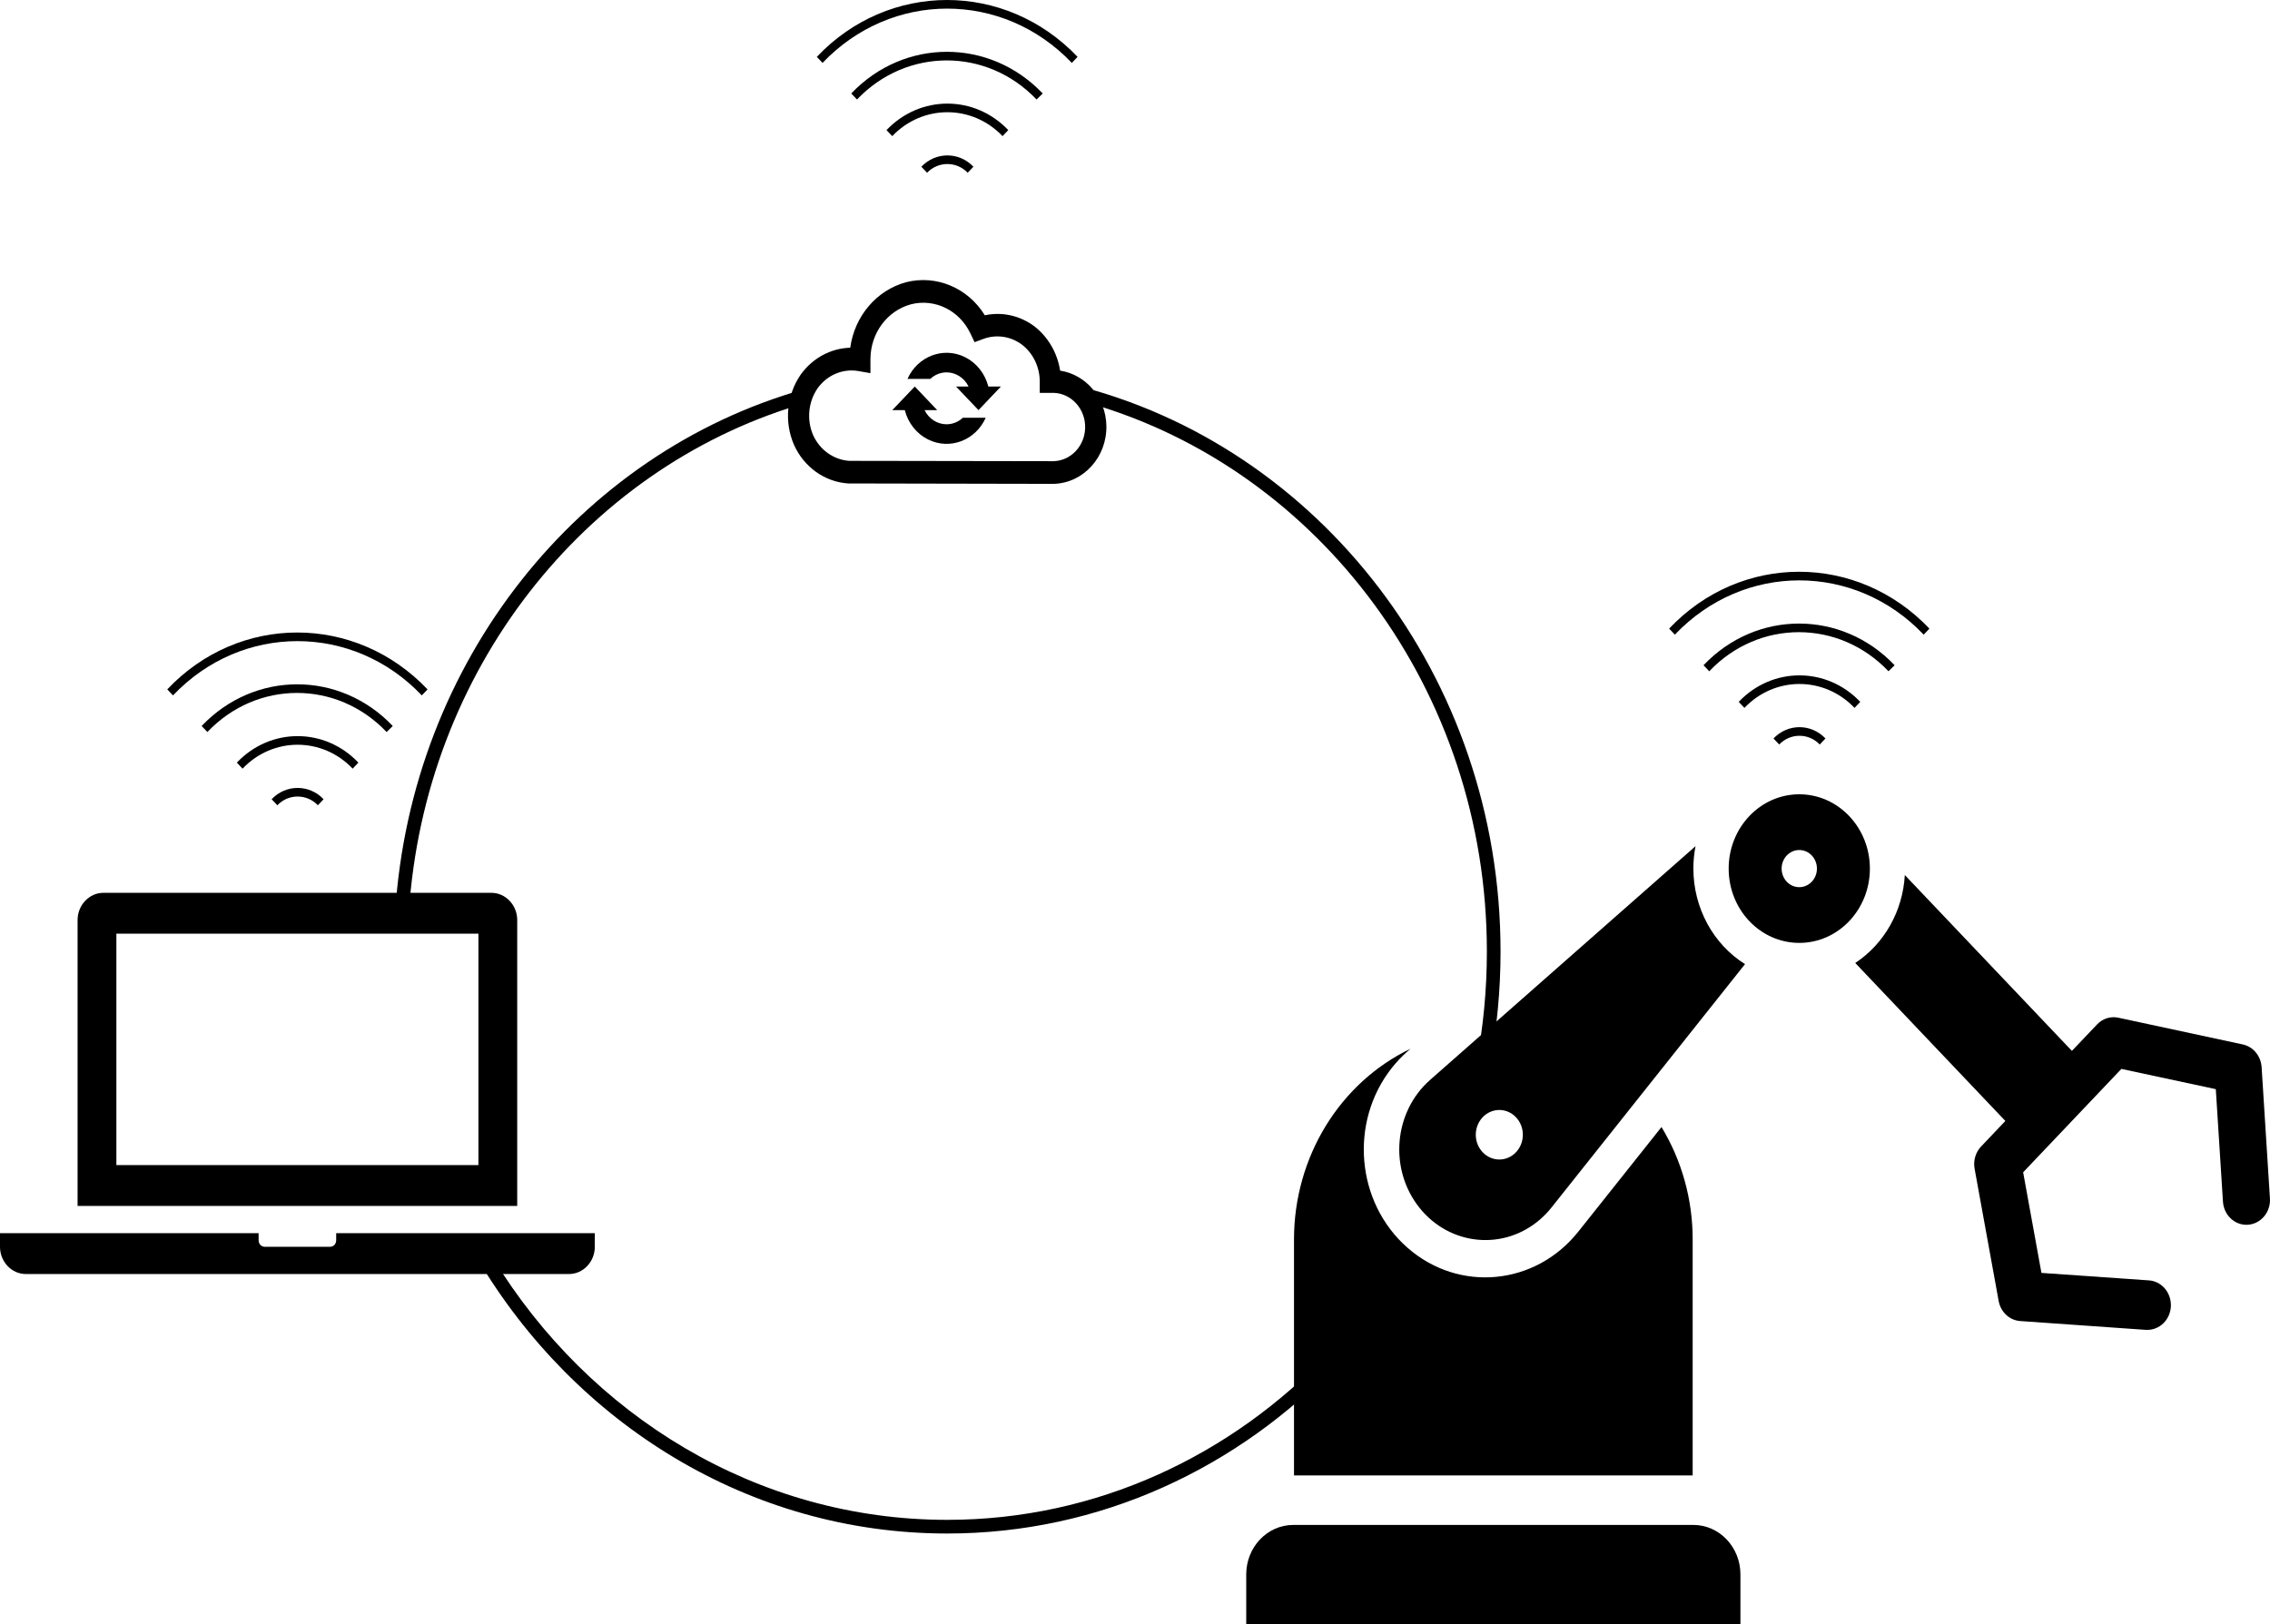
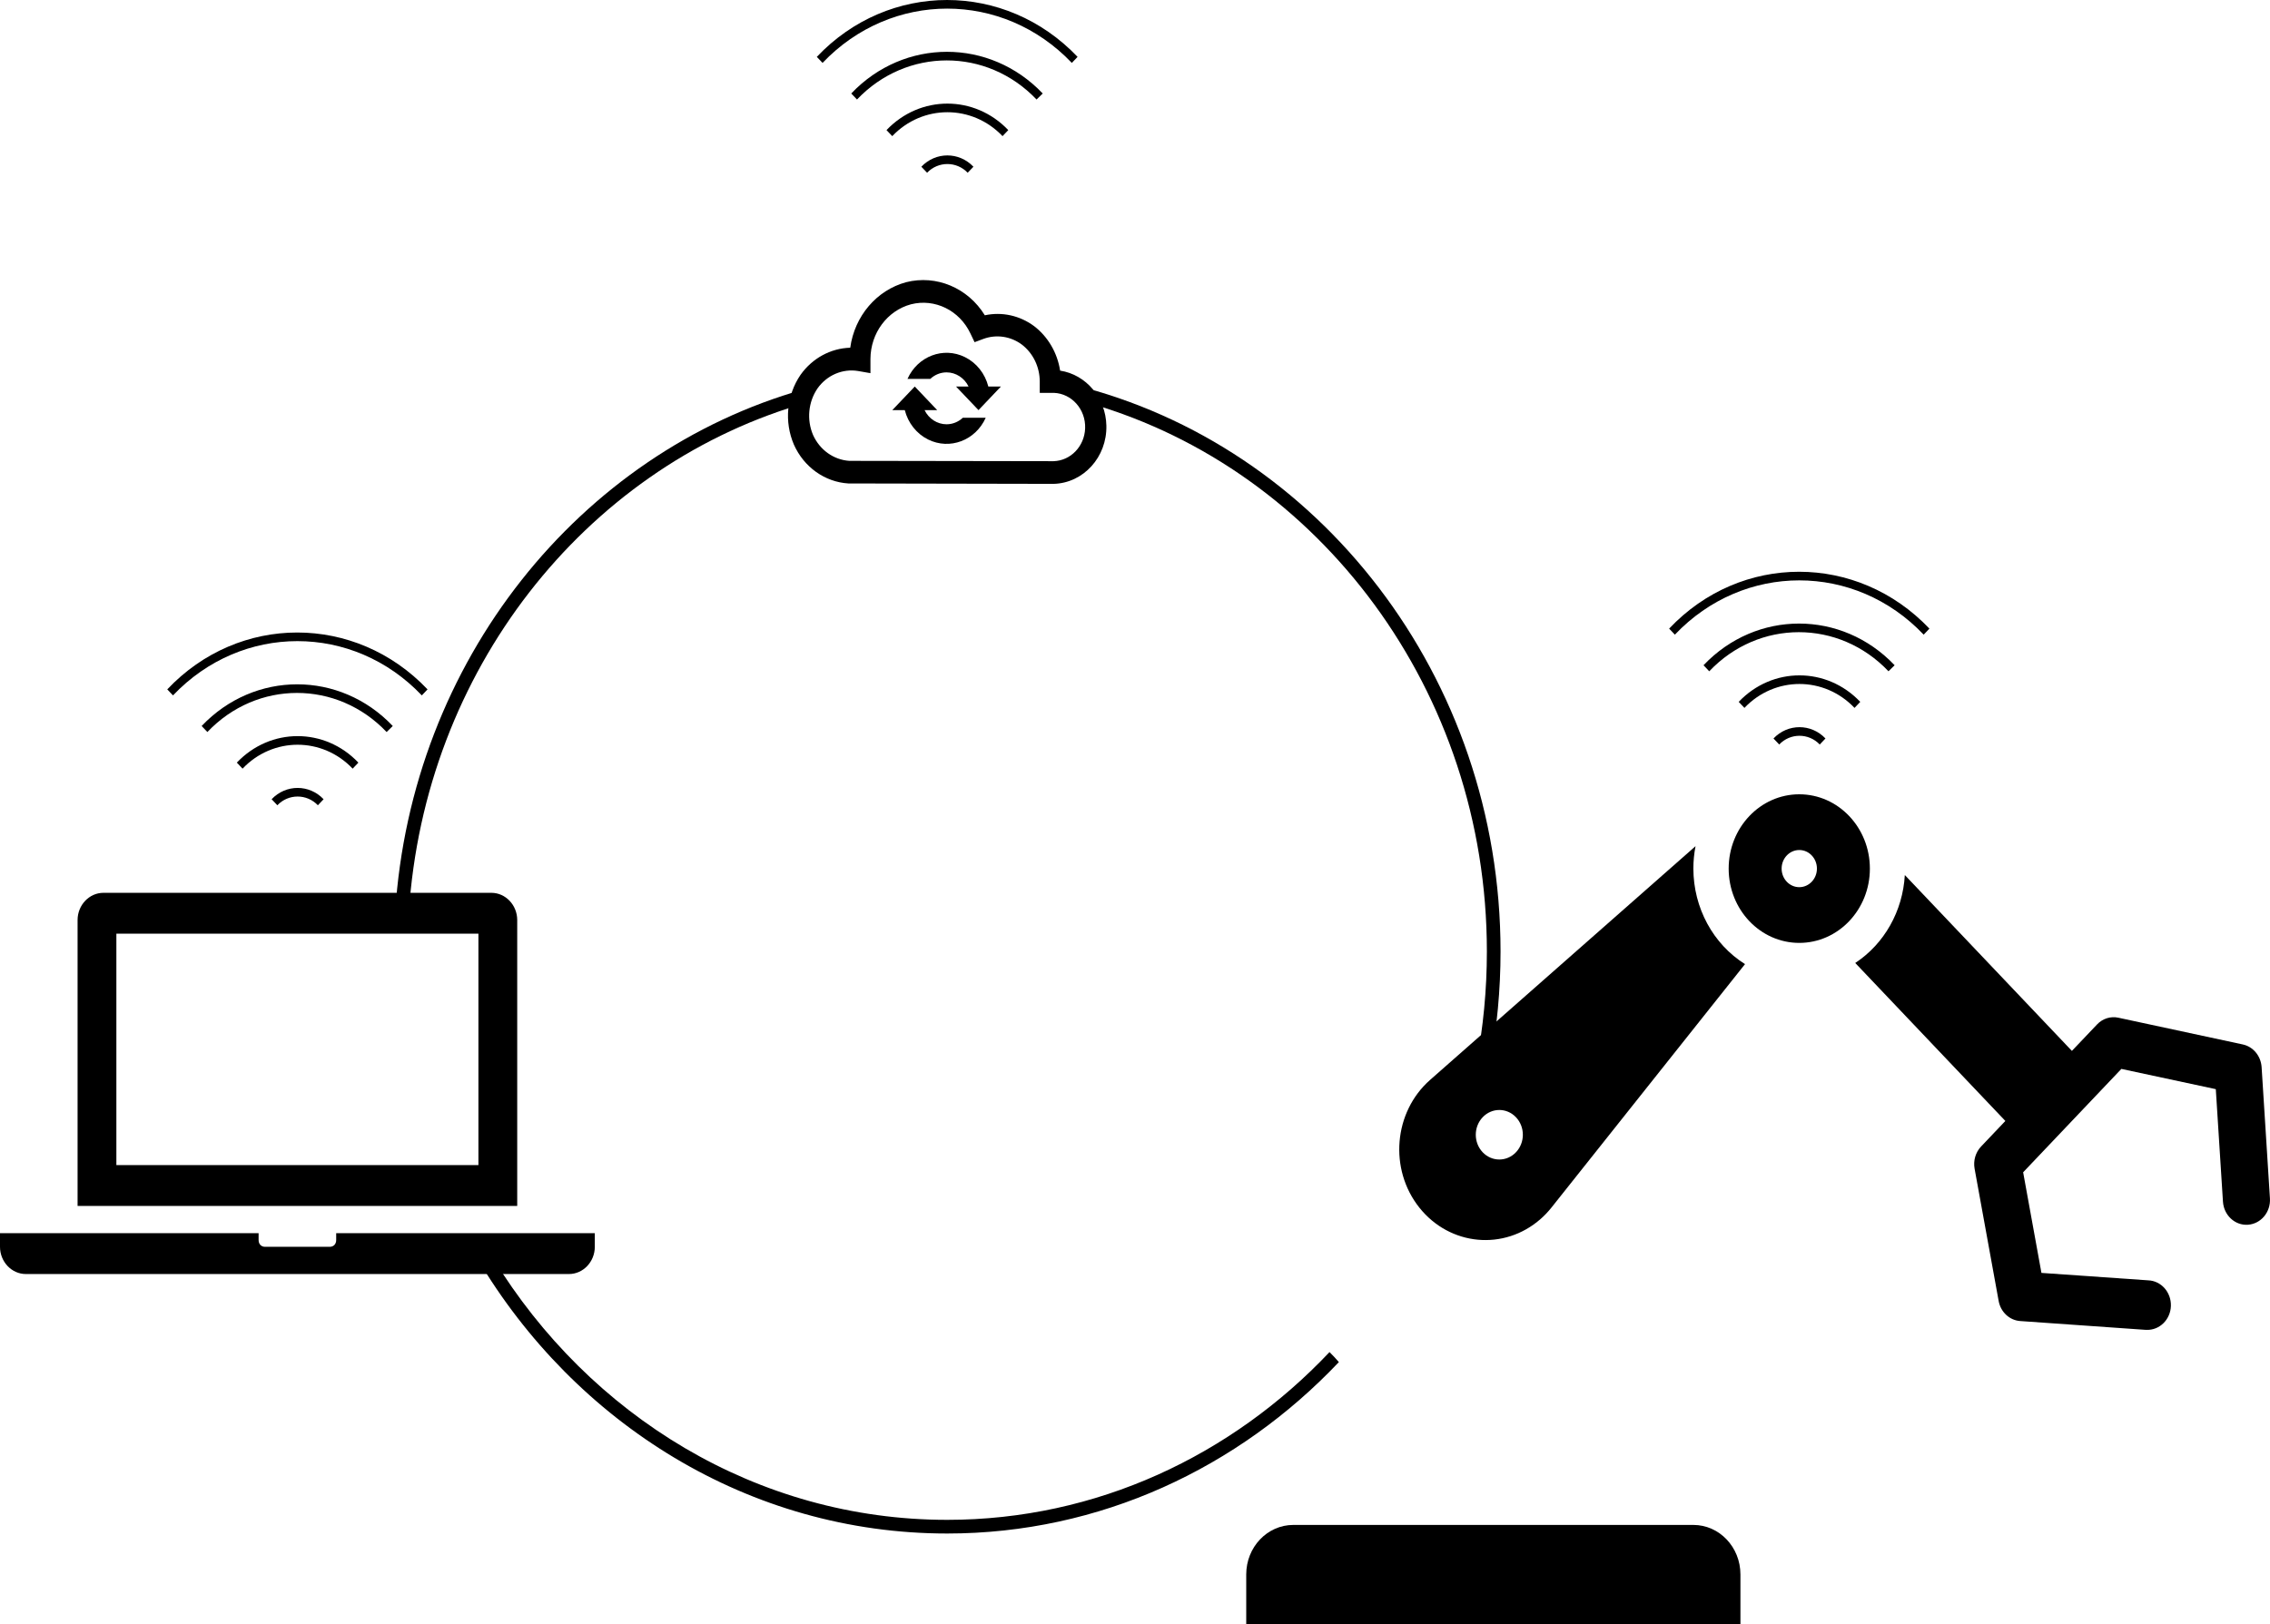
<svg xmlns="http://www.w3.org/2000/svg" version="1.1" id="Layer_1" x="0px" y="0px" viewBox="0 0 373.567 267.325" enable-background="new 0 0 373.567 267.325" xml:space="preserve">
  <path d="M246.94,156.625c0-45.301-30.042-83.357-70.267-93.281c0.822,1.215,2.073,2.099,2.854,3.1  c37.527,10.934,65.163,47.22,65.163,90.181c0,6.345-0.606,12.544-1.754,18.538c0.764-0.002,1.527-0.01,2.291-0.022  C246.347,169.148,246.94,162.959,246.94,156.625z" />
  <path d="M65.034,150.185c0.75,0.01,1.5,0.03,2.249,0.055c2.562-39.813,28.858-72.876,64.078-83.544  c0.295-0.869,0.734-1.738,0.913-2.607C95.366,74.518,67.66,108.797,65.034,150.185z" />
  <path d="M218.795,222.564c-16.094,17.041-38.352,27.616-62.92,27.616c-31.311,0-58.889-17.158-74.708-43.015  c-0.874,0-1.744,0-2.62,0c16.093,27.154,44.736,45.265,77.328,45.265c25.162,0,47.962-10.803,64.458-28.218  C219.857,223.651,219.338,223.104,218.795,222.564z" />
  <g>
    <g>
      <path d="M164.719,63.626l-3.691,3.883l-3.697-3.883h2.062c-0.697-1.429-2.096-2.328-3.623-2.331    c-0.986,0.001-1.936,0.383-2.672,1.073h-3.754c1.672-3.736,5.908-5.34,9.46-3.581c1.896,0.939,3.302,2.709,3.841,4.839H164.719z" />
      <path d="M146.843,67.509l3.697-3.883l3.691,3.883h-2.079c0.695,1.429,2.092,2.328,3.617,2.331c0.987,0,1.94-0.382,2.677-1.073    h3.771c-1.678,3.741-5.921,5.344-9.478,3.579c-1.894-0.94-3.299-2.709-3.841-4.837H146.843z" />
      <path d="M139.767,75.861c-2.578-0.171-4.863-1.803-5.965-4.26c-1.069-2.505-0.793-5.418,0.724-7.652    c1.551-2.195,4.132-3.302,6.699-2.876l2.022,0.354v-2.349c0.02-4.243,2.761-7.938,6.671-8.988    c3.923-0.995,7.978,0.994,9.776,4.793l0.689,1.444l1.43-0.533c2.14-0.795,4.513-0.446,6.363,0.935    c1.84,1.418,2.929,3.671,2.934,6.07v1.869h2.324c2.95,0.117,5.257,2.728,5.143,5.834c-0.104,2.964-2.378,5.334-5.2,5.413    L139.767,75.861z M173.378,79.648c4.92-0.122,8.813-4.416,8.694-9.59c-0.1-4.565-3.318-8.387-7.612-9.05    c-0.454-2.93-1.984-5.555-4.261-7.31c-2.357-1.757-5.3-2.407-8.129-1.798c-2.784-4.52-7.975-6.703-12.954-5.447    c-4.853,1.315-8.479,5.568-9.195,10.785c-3.233,0.091-6.248,1.737-8.18,4.464c-2.29,3.346-2.707,7.724-1.094,11.48    c1.645,3.703,5.087,6.161,8.967,6.399L173.378,79.648z" />
    </g>
  </g>
  <g>
    <g>
      <path d="M28.469,114.47c11.314-11.914,29.633-11.914,40.947,0l0.943-0.993c-11.853-12.481-31.047-12.481-42.833,0L28.469,114.47z" />
      <path d="M64.635,119.505c-8.688-9.148-22.763-9.148-31.451,0l0.943,0.993c8.149-8.581,21.349-8.581,29.498,0L64.635,119.505z" />
      <path d="M39.918,126.526c4.984-5.248,13.133-5.248,18.117,0l0.943-0.993c-5.523-5.815-14.48-5.815-20.002,0L39.918,126.526z" />
      <path d="M45.643,132.553c1.818-1.915,4.849-1.915,6.667,0l0.943-0.993c-2.357-2.482-6.196-2.482-8.553,0L45.643,132.553z" />
    </g>
  </g>
  <g>
    <g>
      <path d="M135.364,10.354c11.335-11.914,29.687-11.914,41.023,0l0.945-0.993c-11.875-12.481-31.104-12.481-42.912,0L135.364,10.354    z" />
      <path d="M171.596,15.388c-8.704-9.148-22.805-9.148-31.509,0l0.945,0.993c8.164-8.581,21.388-8.581,29.552,0L171.596,15.388z" />
      <path d="M146.834,22.409c4.993-5.248,13.157-5.248,18.15,0l0.945-0.993c-5.533-5.815-14.506-5.815-20.039,0L146.834,22.409z" />
      <path d="M152.569,28.437c1.822-1.915,4.858-1.915,6.68,0l0.945-0.993c-2.361-2.482-6.207-2.482-8.569,0L152.569,28.437z" />
    </g>
  </g>
  <g>
    <g>
      <path d="M275.627,104.47c11.314-11.914,29.633-11.914,40.947,0l0.943-0.993c-11.853-12.481-31.047-12.481-42.833,0L275.627,104.47    z" />
      <path d="M311.793,109.505c-8.688-9.148-22.763-9.148-31.451,0l0.943,0.993c8.149-8.581,21.349-8.581,29.498,0L311.793,109.505z" />
      <path d="M287.076,116.526c4.984-5.248,13.133-5.248,18.117,0l0.943-0.993c-5.523-5.815-14.48-5.815-20.002,0L287.076,116.526z" />
      <path d="M292.801,122.553c1.818-1.915,4.849-1.915,6.667,0l0.943-0.993c-2.357-2.482-6.196-2.482-8.553,0L292.801,122.553z" />
    </g>
  </g>
  <g>
    <path d="M372.186,175.64c-0.129-1.828-1.388-3.348-3.098-3.715l-20.473-4.401c-1.273-0.277-2.595,0.141-3.511,1.111l-4.136,4.352   l-27.497-28.946c-0.332,5.932-3.373,11.325-8.16,14.473l24.704,26.006l-3.996,4.208c-0.907,0.955-1.305,2.322-1.065,3.649   l3.96,21.778c0.332,1.821,1.788,3.178,3.545,3.301l20.537,1.442c0.087,0,0.174,0.01,0.261,0.01c2.14,0.073,3.937-1.692,4.002-3.944   c0.065-2.251-1.614-4.136-3.747-4.209l-17.557-1.223l-3.011-16.563l16.164-17.016l15.541,3.333l1.178,18.518   c0.145,2.249,1.985,3.95,4.115,3.8c2.146-0.149,3.76-2.095,3.615-4.342L372.186,175.64z" />
-     <path d="M278.558,204.012c0.002-6.552-1.778-12.968-5.13-18.491l-13.663,17.184c-7.07,8.922-19.671,10.121-28.146,2.677   c-8.475-7.442-9.614-20.708-2.545-29.629c0.77-0.972,1.622-1.867,2.543-2.677l0.503-0.443   c-11.673,5.608-19.166,17.871-19.171,31.379v38.852h65.608V204.012z" />
    <path d="M249.478,189.671c-1.512,1.593-3.965,1.593-5.477,0.002c-1.514-1.592-1.514-4.174-0.002-5.765   c1.512-1.593,3.965-1.593,5.477-0.002c0,0.002,0.002,0.002,0.002,0.002C250.99,185.499,250.99,188.079,249.478,189.671z    M278.673,142.978c0-1.24,0.119-2.478,0.357-3.693l-43.687,38.48c-6.001,5.293-6.79,14.704-1.762,21.022   c5.028,6.316,13.968,7.147,19.969,1.853c0.637-0.562,1.226-1.182,1.76-1.853l31.861-40.083   C281.908,155.399,278.683,149.428,278.673,142.978z" />
    <path d="M278.673,251.017l-65.839,0c-4.278,0-7.746,3.651-7.746,8.154v8.154h81.33v-8.154   C286.419,254.668,282.951,251.017,278.673,251.017z" />
    <path d="M296.101,146.036c-1.604,0-2.905-1.369-2.905-3.058c0-1.689,1.301-3.058,2.905-3.058s2.905,1.369,2.905,3.058   S297.705,146.036,296.101,146.036z M296.101,130.747c-6.416,0-11.619,5.477-11.619,12.231c0,6.756,5.203,12.231,11.619,12.231   c6.418,0,11.619-5.475,11.619-12.231C307.719,136.224,302.519,130.747,296.101,130.747z" />
  </g>
  <g>
    <path d="M85.118,151.448c0-2.465-1.915-4.482-4.256-4.482H17.023c-2.341,0-4.256,2.017-4.256,4.482l0,47.064h72.35L85.118,151.448z    M78.734,191.788H19.151v-38.099h59.582V191.788z" />
    <path d="M55.326,202.994v1.121c0,0.672-0.426,1.121-1.064,1.121h-10.64c-0.638,0-1.064-0.448-1.064-1.121v-1.121H0v2.241   c0,2.465,1.915,4.482,4.256,4.482h89.374c2.341,0,4.256-2.017,4.256-4.482v-2.241H55.326z" />
  </g>
</svg>